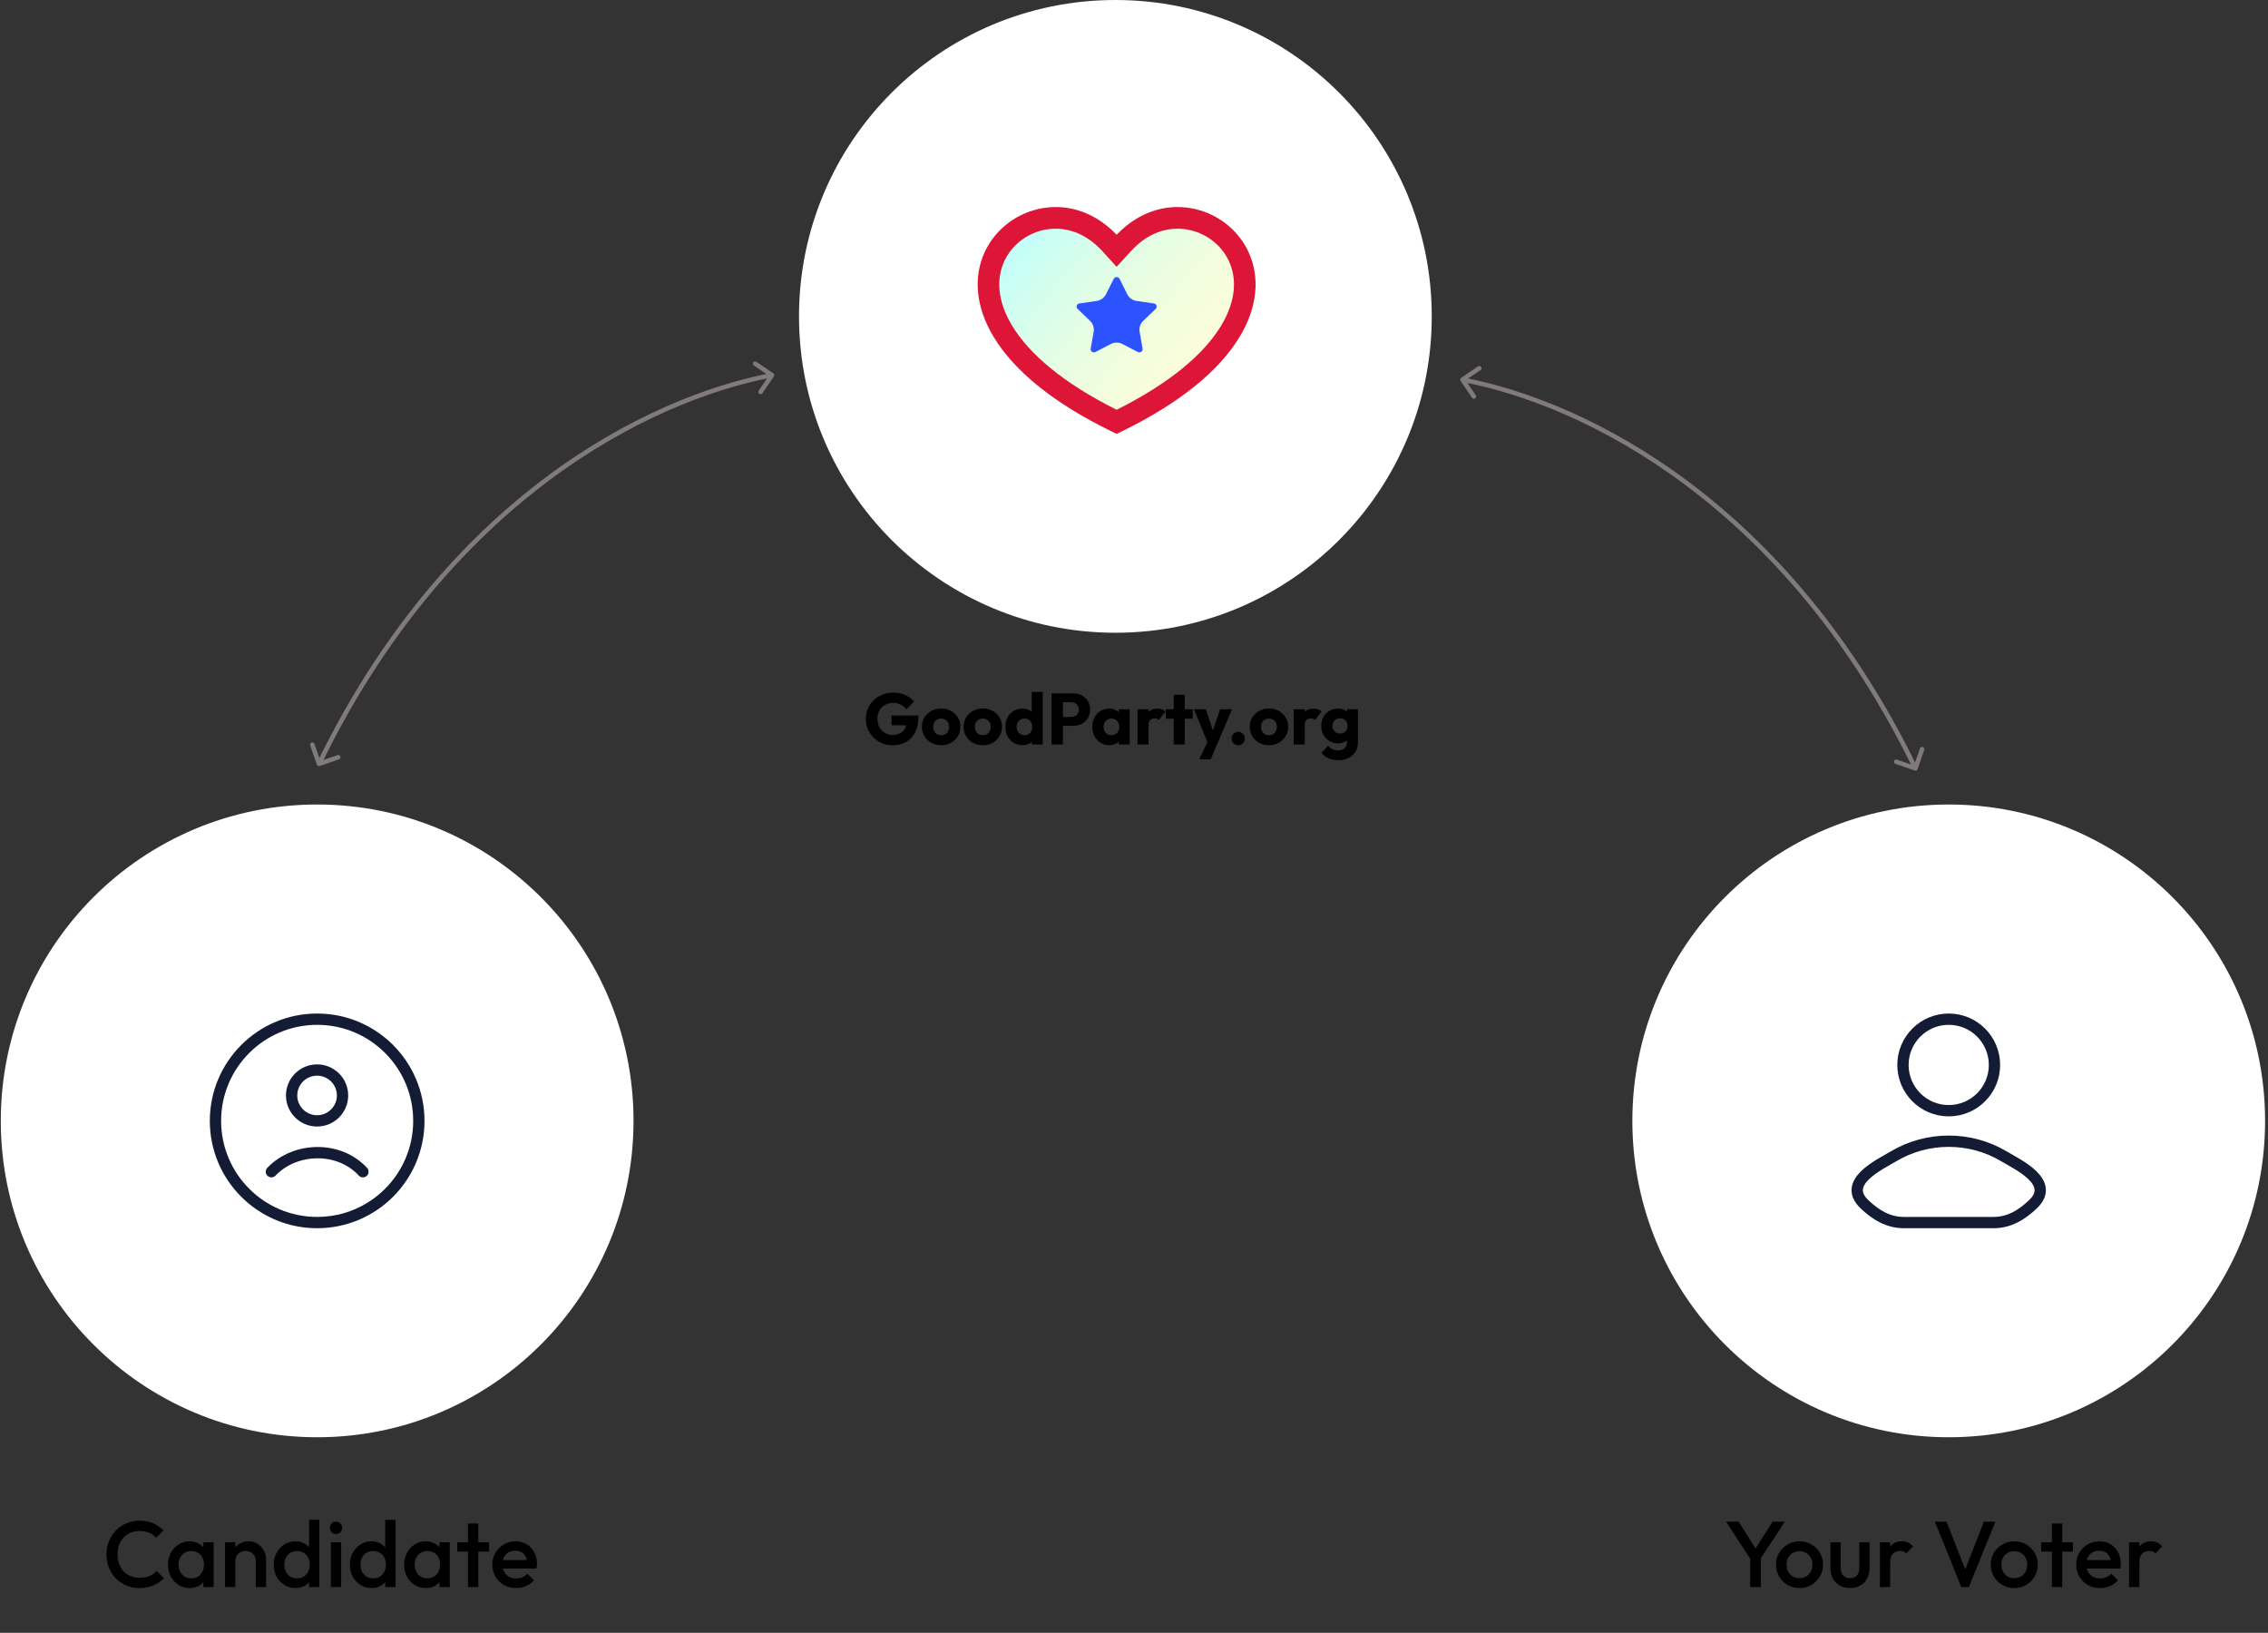
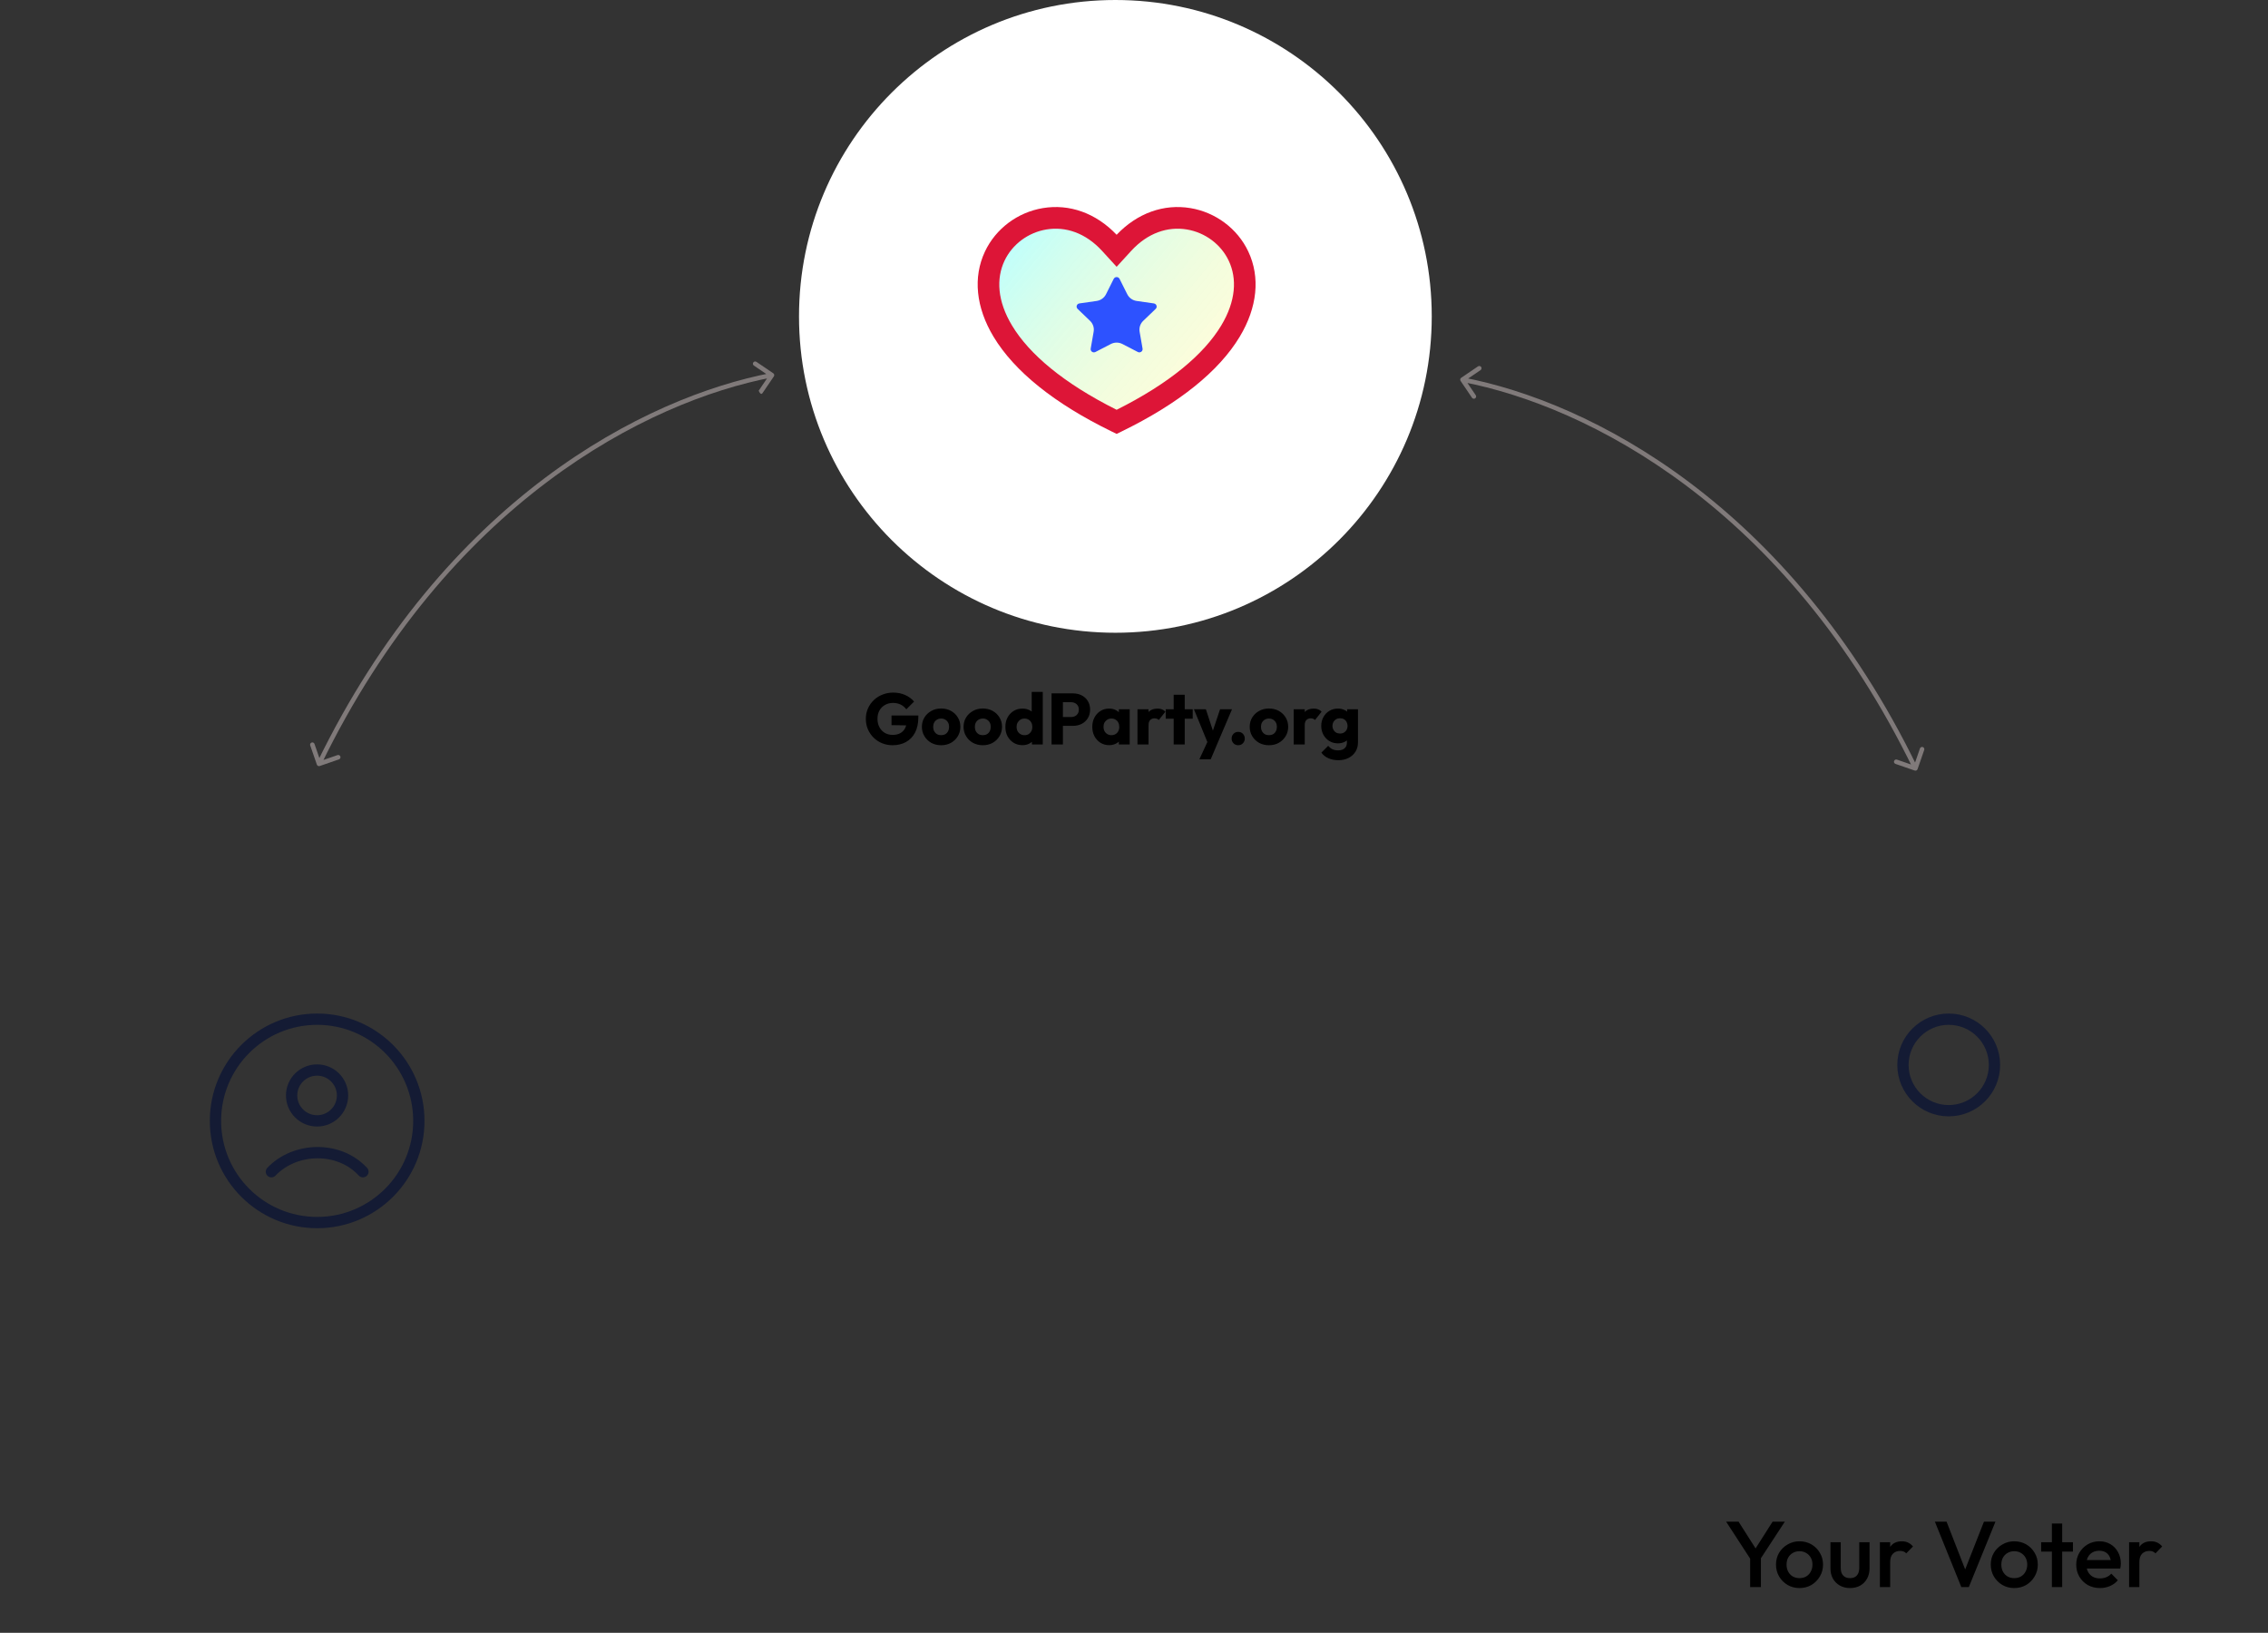
<svg xmlns="http://www.w3.org/2000/svg" width="457" height="329" viewBox="0 0 457 329" fill="none">
  <rect x="0" y="0" width="457" height="329" fill="#333333" stroke="none" />
  <circle cx="224.748" cy="63.748" r="63.748" fill="white" />
-   <path d="M155.931 75.843C156.072 75.635 156.018 75.351 155.81 75.21L152.419 72.909C152.211 72.767 151.928 72.822 151.787 73.029C151.645 73.238 151.699 73.521 151.908 73.662L154.921 75.708L152.876 78.722C152.734 78.93 152.788 79.213 152.997 79.354C153.205 79.496 153.488 79.441 153.629 79.233L155.931 75.843ZM63.85 154.068C63.932 154.306 64.192 154.432 64.429 154.349L68.302 153.008C68.54 152.926 68.665 152.667 68.583 152.429C68.501 152.192 68.242 152.066 68.004 152.148L64.562 153.34L63.37 149.898C63.287 149.66 63.028 149.534 62.79 149.616C62.553 149.699 62.427 149.958 62.509 150.196L63.85 154.068ZM155.468 75.14C129.886 80.034 89.667 100.592 63.871 153.72L64.69 154.118C90.356 101.259 130.328 80.877 155.64 76.034L155.468 75.14Z" fill="#807A7A" />
+   <path d="M155.931 75.843C156.072 75.635 156.018 75.351 155.81 75.21L152.419 72.909C152.211 72.767 151.928 72.822 151.787 73.029C151.645 73.238 151.699 73.521 151.908 73.662L154.921 75.708L152.876 78.722C153.205 79.496 153.488 79.441 153.629 79.233L155.931 75.843ZM63.85 154.068C63.932 154.306 64.192 154.432 64.429 154.349L68.302 153.008C68.54 152.926 68.665 152.667 68.583 152.429C68.501 152.192 68.242 152.066 68.004 152.148L64.562 153.34L63.37 149.898C63.287 149.66 63.028 149.534 62.79 149.616C62.553 149.699 62.427 149.958 62.509 150.196L63.85 154.068ZM155.468 75.14C129.886 80.034 89.667 100.592 63.871 153.72L64.69 154.118C90.356 101.259 130.328 80.877 155.64 76.034L155.468 75.14Z" fill="#807A7A" />
  <path d="M294.308 76.753C294.167 76.545 294.221 76.262 294.429 76.121L297.82 73.819C298.028 73.678 298.311 73.732 298.452 73.94C298.593 74.148 298.539 74.431 298.331 74.573L295.317 76.619L297.363 79.633C297.504 79.841 297.45 80.124 297.242 80.265C297.034 80.406 296.751 80.352 296.609 80.144L294.308 76.753ZM386.388 154.979C386.306 155.217 386.047 155.342 385.809 155.26L381.937 153.919C381.699 153.837 381.573 153.577 381.655 153.34C381.738 153.102 381.997 152.976 382.235 153.059L385.677 154.251L386.869 150.808C386.951 150.571 387.211 150.445 387.448 150.527C387.686 150.609 387.812 150.869 387.729 151.106L386.388 154.979ZM294.77 76.05C320.352 80.945 360.571 101.502 386.368 154.631L385.549 155.029C359.883 102.17 319.911 81.787 294.599 76.945L294.77 76.05Z" fill="#807A7A" />
-   <circle cx="63.907" cy="225.85" r="63.748" fill="white" />
-   <circle cx="392.665" cy="225.85" r="63.748" fill="white" />
-   <path d="M225 85.002C236.451 79.421 244.056 73.162 247.931 66.732C251.213 61.287 251.621 55.978 249.561 51.611C247.69 47.645 243.89 44.814 239.512 44.084C234.839 43.305 230.084 44.97 226.314 49.091L225 50.528L223.686 49.091C219.916 44.97 215.161 43.305 210.488 44.084C206.11 44.814 202.31 47.645 200.439 51.611C198.379 55.978 198.787 61.287 202.069 66.732C205.944 73.162 213.549 79.421 225 85.002Z" fill="white" />
  <path d="M225 85.002C236.451 79.421 244.056 73.162 247.931 66.732C251.213 61.287 251.621 55.978 249.561 51.611C247.69 47.645 243.89 44.814 239.512 44.084C234.839 43.305 230.084 44.97 226.314 49.091L225 50.528L223.686 49.091C219.916 44.97 215.161 43.305 210.488 44.084C206.11 44.814 202.31 47.645 200.439 51.611C198.379 55.978 198.787 61.287 202.069 66.732C205.944 73.162 213.549 79.421 225 85.002Z" fill="url(#paint0_linear_1974_7773)" fill-opacity="0.3" />
  <path fill-rule="evenodd" clip-rule="evenodd" d="M225 47.305C220.826 42.919 215.478 41.04 210.131 41.931C205.069 42.775 200.656 46.047 198.471 50.677C196.034 55.845 196.634 61.934 200.206 67.861C204.388 74.8 212.415 81.295 224.049 86.965L225 87.429L225.951 86.965C237.585 81.295 245.612 74.8 249.794 67.861C253.366 61.934 253.966 55.845 251.529 50.677C249.344 46.047 244.931 42.775 239.869 41.931C234.522 41.04 229.174 42.919 225 47.305ZM222.082 50.566C218.757 46.932 214.719 45.592 210.845 46.237C207.151 46.853 203.964 49.243 202.406 52.544C200.724 56.111 200.94 60.64 203.931 65.603C207.398 71.355 214.278 77.205 225 82.57C235.722 77.205 242.602 71.355 246.069 65.603C249.059 60.64 249.276 56.111 247.594 52.544C246.036 49.243 242.849 46.853 239.155 46.237C235.281 45.592 231.243 46.932 227.918 50.566L225 53.756L222.082 50.566Z" fill="#DD1537" />
  <path d="M223.835 69.316L220.719 70.929C220.401 71.094 220.007 70.973 219.84 70.66C219.773 70.535 219.75 70.392 219.774 70.253L220.369 66.835C220.509 66.035 220.239 65.219 219.649 64.653L217.128 62.232C216.87 61.985 216.865 61.579 217.116 61.325C217.216 61.224 217.347 61.159 217.489 61.138L220.972 60.64C221.788 60.523 222.494 60.018 222.859 59.29L224.417 56.182C224.576 55.864 224.966 55.734 225.289 55.89C225.417 55.953 225.521 56.055 225.585 56.182L227.143 59.29C227.507 60.018 228.213 60.523 229.029 60.64L232.513 61.138C232.869 61.189 233.115 61.515 233.063 61.865C233.043 62.005 232.976 62.134 232.874 62.232L230.352 64.653C229.762 65.219 229.493 66.035 229.632 66.835L230.227 70.253C230.288 70.602 230.05 70.933 229.695 70.993C229.554 71.017 229.409 70.995 229.282 70.929L226.167 69.316C225.437 68.938 224.565 68.938 223.835 69.316Z" fill="#2D52FF" />
  <path d="M179.843 150.16C179.095 150.16 178.391 150.024 177.73 149.752C177.079 149.48 176.511 149.106 176.025 148.63C175.54 148.145 175.156 147.581 174.874 146.94C174.602 146.289 174.466 145.59 174.466 144.842C174.466 144.094 174.607 143.399 174.889 142.758C175.171 142.117 175.559 141.559 176.055 141.083C176.56 140.597 177.147 140.223 177.818 139.961C178.488 139.689 179.207 139.553 179.974 139.553C180.858 139.553 181.659 139.713 182.378 140.033C183.107 140.354 183.709 140.796 184.185 141.359L182.626 142.919C182.296 142.491 181.907 142.171 181.46 141.957C181.013 141.743 180.508 141.636 179.945 141.636C179.343 141.636 178.804 141.772 178.328 142.044C177.852 142.307 177.478 142.681 177.206 143.166C176.943 143.642 176.812 144.201 176.812 144.842C176.812 145.483 176.943 146.046 177.206 146.532C177.468 147.018 177.827 147.397 178.284 147.669C178.74 147.941 179.265 148.077 179.858 148.077C180.46 148.077 180.97 147.965 181.387 147.741C181.815 147.508 182.14 147.178 182.364 146.751C182.597 146.314 182.713 145.784 182.713 145.162L184.229 146.182L179.639 146.11V144.172H185.045V144.507C185.045 145.74 184.821 146.78 184.375 147.625C183.937 148.46 183.325 149.092 182.539 149.519C181.761 149.947 180.863 150.16 179.843 150.16ZM189.637 150.16C188.908 150.16 188.248 150 187.655 149.679C187.072 149.349 186.611 148.902 186.271 148.339C185.931 147.775 185.761 147.144 185.761 146.445C185.761 145.745 185.931 145.119 186.271 144.565C186.611 144.011 187.072 143.574 187.655 143.254C188.238 142.923 188.899 142.758 189.637 142.758C190.375 142.758 191.036 142.919 191.619 143.239C192.201 143.56 192.663 144.002 193.003 144.565C193.343 145.119 193.513 145.745 193.513 146.445C193.513 147.144 193.343 147.775 193.003 148.339C192.663 148.902 192.201 149.349 191.619 149.679C191.036 150 190.375 150.16 189.637 150.16ZM189.637 148.135C189.957 148.135 190.239 148.067 190.482 147.931C190.725 147.785 190.909 147.586 191.036 147.334C191.172 147.071 191.24 146.775 191.24 146.445C191.24 146.114 191.172 145.828 191.036 145.585C190.9 145.332 190.71 145.138 190.467 145.002C190.234 144.856 189.957 144.784 189.637 144.784C189.326 144.784 189.049 144.856 188.806 145.002C188.564 145.138 188.374 145.332 188.238 145.585C188.102 145.838 188.034 146.129 188.034 146.459C188.034 146.78 188.102 147.071 188.238 147.334C188.374 147.586 188.564 147.785 188.806 147.931C189.049 148.067 189.326 148.135 189.637 148.135ZM198.032 150.16C197.304 150.16 196.643 150 196.051 149.679C195.468 149.349 195.006 148.902 194.666 148.339C194.326 147.775 194.156 147.144 194.156 146.445C194.156 145.745 194.326 145.119 194.666 144.565C195.006 144.011 195.468 143.574 196.051 143.254C196.634 142.923 197.294 142.758 198.032 142.758C198.771 142.758 199.431 142.919 200.014 143.239C200.597 143.56 201.058 144.002 201.398 144.565C201.738 145.119 201.908 145.745 201.908 146.445C201.908 147.144 201.738 147.775 201.398 148.339C201.058 148.902 200.597 149.349 200.014 149.679C199.431 150 198.771 150.16 198.032 150.16ZM198.032 148.135C198.353 148.135 198.635 148.067 198.877 147.931C199.12 147.785 199.305 147.586 199.431 147.334C199.567 147.071 199.635 146.775 199.635 146.445C199.635 146.114 199.567 145.828 199.431 145.585C199.295 145.332 199.106 145.138 198.863 145.002C198.63 144.856 198.353 144.784 198.032 144.784C197.721 144.784 197.445 144.856 197.202 145.002C196.959 145.138 196.769 145.332 196.634 145.585C196.498 145.838 196.43 146.129 196.43 146.459C196.43 146.78 196.498 147.071 196.634 147.334C196.769 147.586 196.959 147.785 197.202 147.931C197.445 148.067 197.721 148.135 198.032 148.135ZM206.034 150.146C205.364 150.146 204.767 149.985 204.242 149.665C203.727 149.344 203.319 148.907 203.018 148.353C202.727 147.8 202.581 147.168 202.581 146.459C202.581 145.75 202.727 145.119 203.018 144.565C203.319 144.011 203.727 143.574 204.242 143.254C204.767 142.933 205.364 142.773 206.034 142.773C206.52 142.773 206.957 142.865 207.346 143.05C207.744 143.234 208.069 143.492 208.322 143.822C208.584 144.142 208.73 144.512 208.759 144.929V147.916C208.73 148.334 208.589 148.713 208.336 149.053C208.084 149.383 207.759 149.65 207.36 149.854C206.962 150.049 206.52 150.146 206.034 150.146ZM206.428 148.135C206.748 148.135 207.025 148.067 207.258 147.931C207.491 147.785 207.676 147.586 207.812 147.334C207.948 147.081 208.016 146.79 208.016 146.459C208.016 146.129 207.948 145.842 207.812 145.6C207.686 145.347 207.501 145.148 207.258 145.002C207.025 144.856 206.753 144.784 206.442 144.784C206.131 144.784 205.855 144.856 205.612 145.002C205.379 145.148 205.189 145.347 205.043 145.6C204.907 145.852 204.839 146.139 204.839 146.459C204.839 146.78 204.907 147.066 205.043 147.319C205.179 147.572 205.369 147.771 205.612 147.916C205.855 148.062 206.127 148.135 206.428 148.135ZM210.114 150H207.929V148.091L208.264 146.372L207.885 144.652V139.421H210.114V150ZM213.636 146.255V144.478H215.851C216.133 144.478 216.39 144.419 216.623 144.303C216.857 144.186 217.041 144.016 217.177 143.793C217.313 143.569 217.381 143.297 217.381 142.977C217.381 142.666 217.313 142.399 217.177 142.175C217.041 141.952 216.857 141.782 216.623 141.665C216.39 141.549 216.133 141.491 215.851 141.491H213.636V139.713H216.186C216.837 139.713 217.425 139.844 217.949 140.106C218.474 140.369 218.887 140.747 219.188 141.243C219.499 141.729 219.654 142.307 219.654 142.977C219.654 143.647 219.499 144.23 219.188 144.725C218.887 145.211 218.474 145.59 217.949 145.862C217.425 146.124 216.837 146.255 216.186 146.255H213.636ZM211.888 150V139.713H214.175V150H211.888ZM223.492 150.146C222.842 150.146 222.259 149.985 221.744 149.665C221.239 149.344 220.836 148.907 220.535 148.353C220.243 147.8 220.097 147.168 220.097 146.459C220.097 145.75 220.243 145.119 220.535 144.565C220.836 144.011 221.239 143.574 221.744 143.254C222.259 142.933 222.842 142.773 223.492 142.773C223.968 142.773 224.396 142.865 224.775 143.05C225.163 143.234 225.479 143.492 225.722 143.822C225.965 144.142 226.101 144.512 226.13 144.929V147.989C226.101 148.407 225.965 148.781 225.722 149.111C225.489 149.432 225.178 149.684 224.789 149.869C224.401 150.053 223.968 150.146 223.492 150.146ZM223.944 148.135C224.42 148.135 224.804 147.979 225.095 147.669C225.387 147.348 225.532 146.945 225.532 146.459C225.532 146.129 225.464 145.838 225.328 145.585C225.202 145.332 225.018 145.138 224.775 145.002C224.542 144.856 224.27 144.784 223.959 144.784C223.648 144.784 223.371 144.856 223.128 145.002C222.895 145.138 222.706 145.332 222.56 145.585C222.424 145.838 222.356 146.129 222.356 146.459C222.356 146.78 222.424 147.066 222.56 147.319C222.696 147.572 222.885 147.771 223.128 147.916C223.371 148.062 223.643 148.135 223.944 148.135ZM225.445 150V148.091L225.78 146.372L225.445 144.652V142.919H227.631V150H225.445ZM229.2 150V142.919H231.43V150H229.2ZM231.43 146.11L230.497 145.381C230.682 144.555 230.993 143.914 231.43 143.458C231.867 143.001 232.474 142.773 233.251 142.773C233.591 142.773 233.887 142.826 234.14 142.933C234.402 143.03 234.63 143.186 234.825 143.399L233.499 145.075C233.402 144.968 233.28 144.886 233.134 144.827C232.989 144.769 232.824 144.74 232.639 144.74C232.27 144.74 231.974 144.856 231.75 145.09C231.537 145.313 231.43 145.653 231.43 146.11ZM236.495 150V139.99H238.724V150H236.495ZM234.892 144.813V142.919H240.327V144.813H234.892ZM243.495 150.029L240.581 142.919H242.985L244.836 148.557H243.947L245.841 142.919H248.245L245.215 150.029H243.495ZM241.674 152.987L243.801 148.397L245.215 150.029L243.962 152.987H241.674ZM249.496 150.16C249.117 150.16 248.801 150.029 248.549 149.767C248.296 149.505 248.17 149.189 248.17 148.82C248.17 148.431 248.296 148.111 248.549 147.858C248.801 147.596 249.117 147.465 249.496 147.465C249.884 147.465 250.2 147.596 250.443 147.858C250.696 148.111 250.822 148.431 250.822 148.82C250.822 149.189 250.696 149.505 250.443 149.767C250.2 150.029 249.884 150.16 249.496 150.16ZM255.69 150.16C254.962 150.16 254.301 150 253.708 149.679C253.126 149.349 252.664 148.902 252.324 148.339C251.984 147.775 251.814 147.144 251.814 146.445C251.814 145.745 251.984 145.119 252.324 144.565C252.664 144.011 253.126 143.574 253.708 143.254C254.291 142.923 254.952 142.758 255.69 142.758C256.428 142.758 257.089 142.919 257.672 143.239C258.255 143.56 258.716 144.002 259.056 144.565C259.396 145.119 259.566 145.745 259.566 146.445C259.566 147.144 259.396 147.775 259.056 148.339C258.716 148.902 258.255 149.349 257.672 149.679C257.089 150 256.428 150.16 255.69 150.16ZM255.69 148.135C256.011 148.135 256.292 148.067 256.535 147.931C256.778 147.785 256.963 147.586 257.089 147.334C257.225 147.071 257.293 146.775 257.293 146.445C257.293 146.114 257.225 145.828 257.089 145.585C256.953 145.332 256.764 145.138 256.521 145.002C256.288 144.856 256.011 144.784 255.69 144.784C255.379 144.784 255.102 144.856 254.86 145.002C254.617 145.138 254.427 145.332 254.291 145.585C254.155 145.838 254.087 146.129 254.087 146.459C254.087 146.78 254.155 147.071 254.291 147.334C254.427 147.586 254.617 147.785 254.86 147.931C255.102 148.067 255.379 148.135 255.69 148.135ZM260.676 150V142.919H262.905V150H260.676ZM262.905 146.11L261.973 145.381C262.157 144.555 262.468 143.914 262.905 143.458C263.342 143.001 263.949 142.773 264.727 142.773C265.067 142.773 265.363 142.826 265.615 142.933C265.878 143.03 266.106 143.186 266.3 143.399L264.974 145.075C264.877 144.968 264.756 144.886 264.61 144.827C264.464 144.769 264.299 144.74 264.115 144.74C263.746 144.74 263.449 144.856 263.226 145.09C263.012 145.313 262.905 145.653 262.905 146.11ZM269.697 153.176C268.919 153.176 268.235 153.04 267.642 152.768C267.059 152.506 266.598 152.132 266.258 151.647L267.627 150.277C267.88 150.578 268.162 150.806 268.473 150.962C268.793 151.117 269.177 151.195 269.624 151.195C270.177 151.195 270.61 151.059 270.921 150.787C271.241 150.515 271.401 150.131 271.401 149.636V147.829L271.78 146.284L271.445 144.74V142.919H273.631V149.577C273.631 150.306 273.461 150.937 273.121 151.472C272.781 152.006 272.314 152.424 271.722 152.725C271.129 153.026 270.454 153.176 269.697 153.176ZM269.595 149.781C268.944 149.781 268.366 149.626 267.861 149.315C267.356 149.004 266.957 148.582 266.666 148.047C266.374 147.513 266.229 146.921 266.229 146.27C266.229 145.609 266.374 145.017 266.666 144.492C266.957 143.958 267.356 143.54 267.861 143.239C268.366 142.928 268.944 142.773 269.595 142.773C270.08 142.773 270.513 142.865 270.891 143.05C271.28 143.224 271.591 143.477 271.824 143.807C272.067 144.128 272.203 144.502 272.232 144.929V147.625C272.203 148.043 272.067 148.417 271.824 148.747C271.591 149.067 271.28 149.32 270.891 149.505C270.503 149.689 270.071 149.781 269.595 149.781ZM270.017 147.8C270.328 147.8 270.595 147.732 270.819 147.596C271.052 147.46 271.227 147.28 271.343 147.057C271.469 146.824 271.533 146.561 271.533 146.27C271.533 145.978 271.469 145.716 271.343 145.483C271.227 145.25 271.052 145.065 270.819 144.929C270.595 144.793 270.328 144.725 270.017 144.725C269.716 144.725 269.449 144.793 269.216 144.929C268.983 145.065 268.803 145.25 268.677 145.483C268.55 145.716 268.487 145.978 268.487 146.27C268.487 146.542 268.55 146.799 268.677 147.042C268.803 147.275 268.978 147.46 269.201 147.596C269.434 147.732 269.706 147.8 270.017 147.8Z" fill="black" />
  <circle cx="63.907" cy="225.85" r="20.49" stroke="#141B34" stroke-width="2.277" />
  <path d="M54.687 236.095C59.465 231.091 68.299 230.856 73.128 236.095M69.02 220.727C69.02 223.557 66.723 225.85 63.89 225.85C61.057 225.85 58.76 223.557 58.76 220.727C58.76 217.898 61.057 215.605 63.89 215.605C66.723 215.605 69.02 217.898 69.02 220.727Z" stroke="#141B34" stroke-width="2.277" stroke-linecap="round" />
-   <path d="M381.554 232.984C378.655 234.71 371.054 238.235 375.684 242.645C377.945 244.8 380.464 246.34 383.63 246.34H401.699C404.866 246.34 407.384 244.8 409.646 242.645C414.275 238.235 406.674 234.71 403.776 232.984C396.978 228.936 388.352 228.936 381.554 232.984Z" stroke="#141B34" stroke-width="2.277" stroke-linecap="round" />
  <path d="M401.885 214.58C401.885 219.673 397.757 223.801 392.665 223.801C387.572 223.801 383.444 219.673 383.444 214.58C383.444 209.488 387.572 205.36 392.665 205.36C397.757 205.36 401.885 209.488 401.885 214.58Z" stroke="#141B34" stroke-width="2.277" />
-   <path d="M28.106 319.983C27.151 319.983 26.266 319.813 25.449 319.474C24.645 319.122 23.942 318.639 23.339 318.023C22.736 317.395 22.271 316.673 21.945 315.856C21.618 315.027 21.455 314.142 21.455 313.2C21.455 312.258 21.618 311.378 21.945 310.562C22.271 309.733 22.736 309.011 23.339 308.395C23.942 307.78 24.645 307.296 25.449 306.945C26.266 306.593 27.151 306.417 28.106 306.417C29.174 306.417 30.097 306.593 30.876 306.945C31.654 307.296 32.345 307.774 32.948 308.376L31.479 309.846C31.089 309.419 30.612 309.086 30.047 308.847C29.494 308.609 28.847 308.489 28.106 308.489C27.453 308.489 26.856 308.603 26.316 308.829C25.776 309.055 25.305 309.381 24.903 309.808C24.514 310.223 24.212 310.719 23.999 311.297C23.785 311.875 23.678 312.509 23.678 313.2C23.678 313.891 23.785 314.525 23.999 315.103C24.212 315.681 24.514 316.183 24.903 316.61C25.305 317.025 25.776 317.345 26.316 317.571C26.856 317.797 27.453 317.91 28.106 317.91C28.91 317.91 29.588 317.791 30.141 317.552C30.706 317.301 31.183 316.962 31.573 316.535L33.042 318.004C32.44 318.62 31.73 319.103 30.913 319.455C30.097 319.807 29.161 319.983 28.106 319.983ZM38.204 319.983C37.388 319.983 36.647 319.775 35.981 319.361C35.328 318.946 34.807 318.387 34.417 317.684C34.04 316.968 33.852 316.17 33.852 315.291C33.852 314.399 34.04 313.602 34.417 312.898C34.807 312.182 35.328 311.617 35.981 311.203C36.647 310.776 37.388 310.562 38.204 310.562C38.895 310.562 39.504 310.713 40.032 311.014C40.572 311.303 40.999 311.705 41.313 312.22C41.627 312.735 41.784 313.319 41.784 313.972V316.572C41.784 317.226 41.627 317.81 41.313 318.325C41.012 318.84 40.591 319.248 40.051 319.549C39.511 319.838 38.895 319.983 38.204 319.983ZM38.543 318.023C39.31 318.023 39.925 317.766 40.39 317.251C40.867 316.736 41.106 316.076 41.106 315.272C41.106 314.732 40.999 314.255 40.785 313.84C40.572 313.426 40.27 313.106 39.881 312.879C39.504 312.641 39.058 312.522 38.543 312.522C38.041 312.522 37.595 312.641 37.206 312.879C36.829 313.106 36.527 313.426 36.301 313.84C36.088 314.255 35.981 314.732 35.981 315.272C35.981 315.812 36.088 316.29 36.301 316.704C36.527 317.119 36.829 317.445 37.206 317.684C37.595 317.91 38.041 318.023 38.543 318.023ZM40.974 319.794V317.364L41.332 315.159L40.974 312.974V310.75H43.046V319.794H40.974ZM51.545 319.794V314.575C51.545 313.972 51.351 313.476 50.961 313.087C50.584 312.697 50.094 312.503 49.492 312.503C49.09 312.503 48.732 312.591 48.418 312.766C48.104 312.942 47.859 313.187 47.683 313.501C47.507 313.815 47.419 314.173 47.419 314.575L46.609 314.123C46.609 313.432 46.76 312.823 47.061 312.295C47.362 311.755 47.777 311.335 48.305 311.033C48.845 310.719 49.448 310.562 50.113 310.562C50.792 310.562 51.395 310.738 51.922 311.09C52.45 311.429 52.864 311.875 53.166 312.427C53.467 312.967 53.618 313.533 53.618 314.123V319.794H51.545ZM45.346 319.794V310.75H47.419V319.794H45.346ZM59.511 319.983C58.694 319.983 57.953 319.775 57.288 319.361C56.635 318.946 56.113 318.387 55.724 317.684C55.347 316.968 55.159 316.17 55.159 315.291C55.159 314.399 55.347 313.602 55.724 312.898C56.113 312.182 56.635 311.617 57.288 311.203C57.953 310.776 58.694 310.562 59.511 310.562C60.202 310.562 60.811 310.713 61.339 311.014C61.879 311.303 62.306 311.705 62.62 312.22C62.934 312.735 63.091 313.319 63.091 313.972V316.572C63.091 317.226 62.934 317.81 62.62 318.325C62.318 318.84 61.898 319.248 61.357 319.549C60.817 319.838 60.202 319.983 59.511 319.983ZM59.85 318.023C60.365 318.023 60.811 317.91 61.188 317.684C61.577 317.445 61.879 317.119 62.092 316.704C62.306 316.29 62.413 315.812 62.413 315.272C62.413 314.732 62.306 314.255 62.092 313.84C61.879 313.426 61.577 313.106 61.188 312.879C60.811 312.641 60.365 312.522 59.85 312.522C59.348 312.522 58.902 312.641 58.512 312.879C58.136 313.106 57.834 313.426 57.608 313.84C57.395 314.255 57.288 314.732 57.288 315.272C57.288 315.812 57.395 316.29 57.608 316.704C57.834 317.119 58.136 317.445 58.512 317.684C58.902 317.91 59.348 318.023 59.85 318.023ZM64.353 319.794H62.281V317.364L62.639 315.159L62.281 312.974V306.229H64.353V319.794ZM66.672 319.794V310.75H68.745V319.794H66.672ZM67.708 309.092C67.357 309.092 67.061 308.973 66.823 308.734C66.597 308.496 66.484 308.201 66.484 307.849C66.484 307.497 66.597 307.202 66.823 306.963C67.061 306.725 67.357 306.605 67.708 306.605C68.073 306.605 68.368 306.725 68.594 306.963C68.82 307.202 68.933 307.497 68.933 307.849C68.933 308.201 68.82 308.496 68.594 308.734C68.368 308.973 68.073 309.092 67.708 309.092ZM74.856 319.983C74.04 319.983 73.299 319.775 72.633 319.361C71.98 318.946 71.459 318.387 71.069 317.684C70.692 316.968 70.504 316.17 70.504 315.291C70.504 314.399 70.692 313.602 71.069 312.898C71.459 312.182 71.98 311.617 72.633 311.203C73.299 310.776 74.04 310.562 74.856 310.562C75.547 310.562 76.156 310.713 76.684 311.014C77.224 311.303 77.651 311.705 77.965 312.22C78.279 312.735 78.436 313.319 78.436 313.972V316.572C78.436 317.226 78.279 317.81 77.965 318.325C77.663 318.84 77.243 319.248 76.703 319.549C76.162 319.838 75.547 319.983 74.856 319.983ZM75.195 318.023C75.71 318.023 76.156 317.91 76.533 317.684C76.922 317.445 77.224 317.119 77.437 316.704C77.651 316.29 77.758 315.812 77.758 315.272C77.758 314.732 77.651 314.255 77.437 313.84C77.224 313.426 76.922 313.106 76.533 312.879C76.156 312.641 75.71 312.522 75.195 312.522C74.693 312.522 74.247 312.641 73.858 312.879C73.481 313.106 73.179 313.426 72.953 313.84C72.74 314.255 72.633 314.732 72.633 315.272C72.633 315.812 72.74 316.29 72.953 316.704C73.179 317.119 73.481 317.445 73.858 317.684C74.247 317.91 74.693 318.023 75.195 318.023ZM79.698 319.794H77.626V317.364L77.984 315.159L77.626 312.974V306.229H79.698V319.794ZM85.785 319.983C84.969 319.983 84.228 319.775 83.562 319.361C82.909 318.946 82.388 318.387 81.999 317.684C81.622 316.968 81.433 316.17 81.433 315.291C81.433 314.399 81.622 313.602 81.999 312.898C82.388 312.182 82.909 311.617 83.562 311.203C84.228 310.776 84.969 310.562 85.785 310.562C86.476 310.562 87.086 310.713 87.613 311.014C88.153 311.303 88.58 311.705 88.894 312.22C89.208 312.735 89.365 313.319 89.365 313.972V316.572C89.365 317.226 89.208 317.81 88.894 318.325C88.593 318.84 88.172 319.248 87.632 319.549C87.092 319.838 86.476 319.983 85.785 319.983ZM86.125 318.023C86.891 318.023 87.506 317.766 87.971 317.251C88.448 316.736 88.687 316.076 88.687 315.272C88.687 314.732 88.58 314.255 88.367 313.84C88.153 313.426 87.852 313.106 87.462 312.879C87.086 312.641 86.64 312.522 86.125 312.522C85.622 312.522 85.176 312.641 84.787 312.879C84.41 313.106 84.109 313.426 83.883 313.84C83.669 314.255 83.562 314.732 83.562 315.272C83.562 315.812 83.669 316.29 83.883 316.704C84.109 317.119 84.41 317.445 84.787 317.684C85.176 317.91 85.622 318.023 86.125 318.023ZM88.555 319.794V317.364L88.913 315.159L88.555 312.974V310.75H90.628V319.794H88.555ZM94.303 319.794V306.982H96.376V319.794H94.303ZM92.136 312.635V310.75H98.543V312.635H92.136ZM103.992 319.983C103.088 319.983 102.272 319.782 101.543 319.38C100.827 318.965 100.256 318.4 99.829 317.684C99.414 316.968 99.207 316.164 99.207 315.272C99.207 314.38 99.414 313.583 99.829 312.879C100.243 312.164 100.802 311.598 101.505 311.184C102.221 310.769 103.013 310.562 103.879 310.562C104.721 310.562 105.462 310.757 106.103 311.146C106.756 311.535 107.264 312.069 107.629 312.748C108.006 313.426 108.194 314.198 108.194 315.065C108.194 315.216 108.181 315.373 108.156 315.536C108.144 315.687 108.119 315.856 108.081 316.045H100.658V314.349H107.007L106.235 315.027C106.209 314.475 106.103 314.01 105.914 313.633C105.726 313.256 105.456 312.967 105.104 312.766C104.765 312.565 104.344 312.465 103.842 312.465C103.314 312.465 102.856 312.578 102.466 312.804C102.077 313.03 101.775 313.351 101.562 313.765C101.348 314.167 101.242 314.651 101.242 315.216C101.242 315.781 101.355 316.277 101.581 316.704C101.807 317.131 102.127 317.464 102.542 317.703C102.956 317.929 103.433 318.042 103.974 318.042C104.438 318.042 104.865 317.96 105.255 317.797C105.657 317.634 105.996 317.395 106.272 317.081L107.591 318.419C107.151 318.934 106.618 319.323 105.99 319.587C105.362 319.851 104.696 319.983 103.992 319.983Z" fill="black" />
  <path d="M352.956 314.519L347.813 306.605H350.318L354.332 312.917H353.163L357.177 306.605H359.645L354.464 314.519H352.956ZM352.655 319.794V313.162H354.821V319.794H352.655ZM362.591 319.983C361.712 319.983 360.915 319.775 360.199 319.361C359.483 318.934 358.911 318.362 358.484 317.646C358.07 316.93 357.862 316.133 357.862 315.253C357.862 314.374 358.07 313.583 358.484 312.879C358.911 312.176 359.483 311.617 360.199 311.203C360.915 310.776 361.712 310.562 362.591 310.562C363.483 310.562 364.287 310.769 365.003 311.184C365.719 311.598 366.284 312.164 366.699 312.879C367.126 313.583 367.339 314.374 367.339 315.253C367.339 316.133 367.126 316.93 366.699 317.646C366.284 318.362 365.719 318.934 365.003 319.361C364.287 319.775 363.483 319.983 362.591 319.983ZM362.591 317.985C363.106 317.985 363.559 317.872 363.948 317.646C364.35 317.408 364.658 317.081 364.871 316.667C365.097 316.252 365.21 315.781 365.21 315.253C365.21 314.726 365.097 314.261 364.871 313.859C364.645 313.457 364.337 313.143 363.948 312.917C363.559 312.679 363.106 312.559 362.591 312.559C362.089 312.559 361.637 312.679 361.235 312.917C360.845 313.143 360.538 313.457 360.312 313.859C360.098 314.261 359.991 314.726 359.991 315.253C359.991 315.781 360.098 316.252 360.312 316.667C360.538 317.081 360.845 317.408 361.235 317.646C361.637 317.872 362.089 317.985 362.591 317.985ZM372.775 319.983C372.008 319.983 371.324 319.813 370.721 319.474C370.131 319.135 369.666 318.67 369.327 318.08C369 317.477 368.837 316.786 368.837 316.007V310.75H370.909V315.913C370.909 316.353 370.978 316.729 371.117 317.043C371.267 317.345 371.481 317.577 371.757 317.741C372.046 317.904 372.385 317.985 372.775 317.985C373.378 317.985 373.836 317.81 374.15 317.458C374.477 317.094 374.64 316.579 374.64 315.913V310.75H376.712V316.007C376.712 316.798 376.543 317.496 376.204 318.098C375.877 318.689 375.419 319.154 374.828 319.493C374.238 319.819 373.553 319.983 372.775 319.983ZM378.796 319.794V310.75H380.869V319.794H378.796ZM380.869 314.764L380.153 314.406C380.153 313.263 380.404 312.339 380.906 311.636C381.421 310.92 382.194 310.562 383.224 310.562C383.676 310.562 384.084 310.644 384.449 310.807C384.813 310.97 385.152 311.234 385.466 311.598L384.109 312.993C383.946 312.817 383.764 312.691 383.563 312.616C383.362 312.54 383.13 312.503 382.866 312.503C382.288 312.503 381.811 312.685 381.434 313.049C381.057 313.413 380.869 313.985 380.869 314.764ZM395.207 319.794L389.875 306.605H392.23L396.394 317.288H395.565L399.766 306.605H402.084L396.714 319.794H395.207ZM405.867 319.983C404.988 319.983 404.19 319.775 403.474 319.361C402.758 318.934 402.187 318.362 401.76 317.646C401.345 316.93 401.138 316.133 401.138 315.253C401.138 314.374 401.345 313.583 401.76 312.879C402.187 312.176 402.758 311.617 403.474 311.203C404.19 310.776 404.988 310.562 405.867 310.562C406.759 310.562 407.563 310.769 408.279 311.184C408.995 311.598 409.56 312.164 409.975 312.879C410.402 313.583 410.615 314.374 410.615 315.253C410.615 316.133 410.402 316.93 409.975 317.646C409.56 318.362 408.995 318.934 408.279 319.361C407.563 319.775 406.759 319.983 405.867 319.983ZM405.867 317.985C406.382 317.985 406.834 317.872 407.224 317.646C407.626 317.408 407.933 317.081 408.147 316.667C408.373 316.252 408.486 315.781 408.486 315.253C408.486 314.726 408.373 314.261 408.147 313.859C407.921 313.457 407.613 313.143 407.224 312.917C406.834 312.679 406.382 312.559 405.867 312.559C405.365 312.559 404.913 312.679 404.511 312.917C404.121 313.143 403.813 313.457 403.587 313.859C403.374 314.261 403.267 314.726 403.267 315.253C403.267 315.781 403.374 316.252 403.587 316.667C403.813 317.081 404.121 317.408 404.511 317.646C404.913 317.872 405.365 317.985 405.867 317.985ZM413.456 319.794V306.982H415.529V319.794H413.456ZM411.29 312.635V310.75H417.696V312.635H411.29ZM423.146 319.983C422.241 319.983 421.425 319.782 420.696 319.38C419.98 318.965 419.409 318.4 418.982 317.684C418.567 316.968 418.36 316.164 418.36 315.272C418.36 314.38 418.567 313.583 418.982 312.879C419.396 312.164 419.955 311.598 420.659 311.184C421.375 310.769 422.166 310.562 423.033 310.562C423.874 310.562 424.615 310.757 425.256 311.146C425.909 311.535 426.418 312.069 426.782 312.748C427.159 313.426 427.347 314.198 427.347 315.065C427.347 315.216 427.335 315.373 427.31 315.536C427.297 315.687 427.272 315.856 427.234 316.045H419.811V314.349H426.16L425.388 315.027C425.363 314.475 425.256 314.01 425.067 313.633C424.879 313.256 424.609 312.967 424.257 312.766C423.918 312.565 423.497 312.465 422.995 312.465C422.467 312.465 422.009 312.578 421.62 312.804C421.23 313.03 420.929 313.351 420.715 313.765C420.502 314.167 420.395 314.651 420.395 315.216C420.395 315.781 420.508 316.277 420.734 316.704C420.96 317.131 421.28 317.464 421.695 317.703C422.109 317.929 422.587 318.042 423.127 318.042C423.592 318.042 424.019 317.96 424.408 317.797C424.81 317.634 425.149 317.395 425.425 317.081L426.744 318.419C426.305 318.934 425.771 319.323 425.143 319.587C424.515 319.851 423.849 319.983 423.146 319.983ZM429.009 319.794V310.75H431.081V319.794H429.009ZM431.081 314.764L430.365 314.406C430.365 313.263 430.616 312.339 431.119 311.636C431.634 310.92 432.406 310.562 433.436 310.562C433.889 310.562 434.297 310.644 434.661 310.807C435.025 310.97 435.364 311.234 435.678 311.598L434.322 312.993C434.159 312.817 433.976 312.691 433.775 312.616C433.574 312.54 433.342 312.503 433.078 312.503C432.501 312.503 432.023 312.685 431.646 313.049C431.27 313.413 431.081 313.985 431.081 314.764Z" fill="black" />
  <defs>
    <linearGradient id="paint0_linear_1974_7773" x1="202.25" y1="46.501" x2="239" y2="77.126" gradientUnits="userSpaceOnUse">
      <stop stop-color="#1AFFFF" />
      <stop offset="1" stop-color="#ECF015" stop-opacity="0.5" />
    </linearGradient>
  </defs>
</svg>